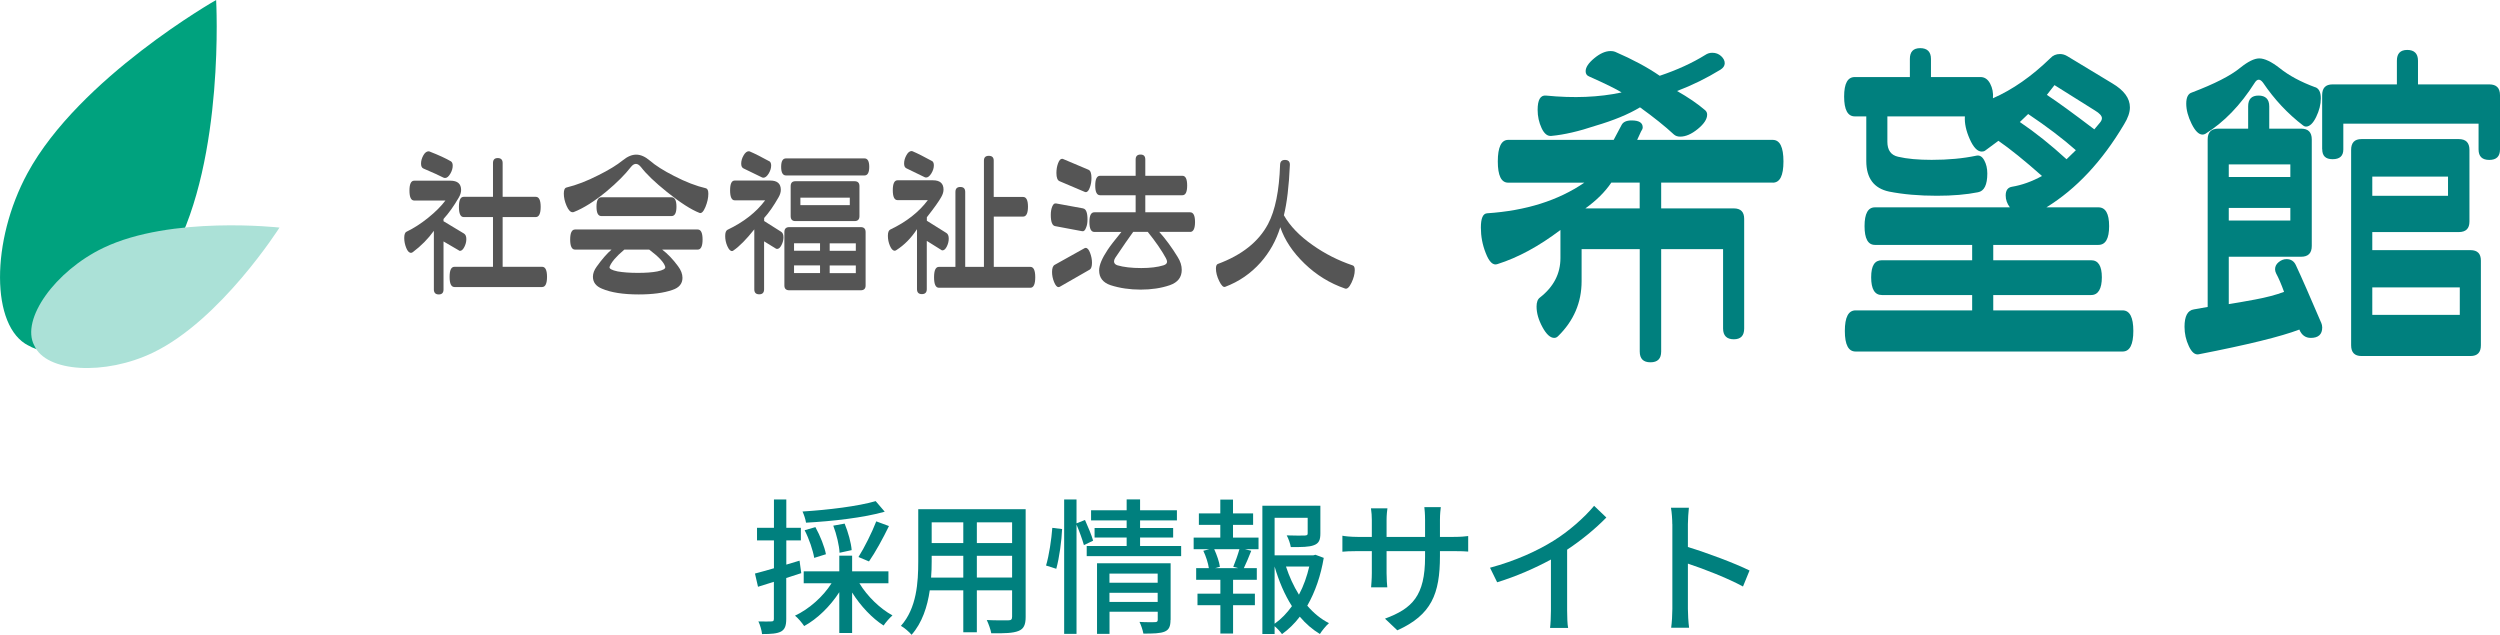
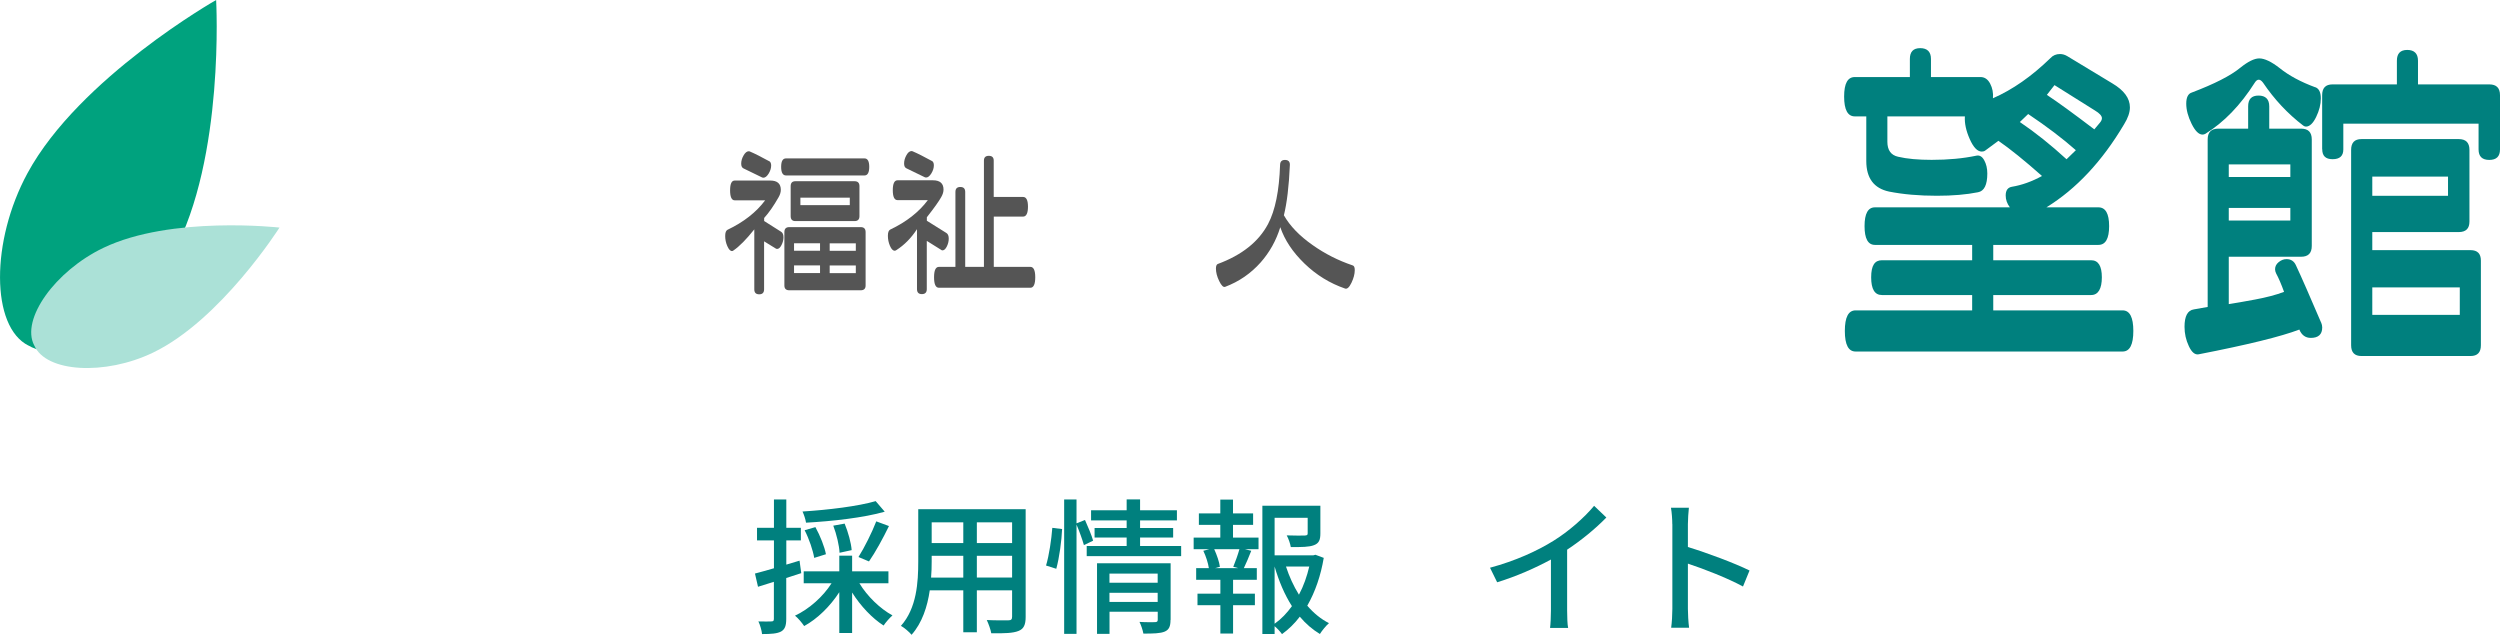
<svg xmlns="http://www.w3.org/2000/svg" id="_イヤー_2" viewBox="0 0 378 96">
  <g id="layer">
    <g>
      <g>
        <g>
-           <path d="M67.06,36.51v7.26c0,.5-.24,.75-.72,.75s-.74-.25-.74-.75v-8.87c-.85,1.19-1.91,2.27-3.19,3.23-.1,.06-.18,.1-.26,.1-.29,0-.53-.25-.73-.75-.2-.5-.3-1-.3-1.5s.11-.83,.34-.94c1.1-.53,2.2-1.24,3.29-2.12,1.09-.88,1.96-1.75,2.6-2.6h-4.72c-.48,0-.72-.5-.72-1.5s.24-1.5,.72-1.5h5.46c1.09,0,1.63,.47,1.63,1.4,0,.35-.11,.73-.34,1.13-.74,1.29-1.51,2.37-2.32,3.26v.34l3.09,1.86c.24,.14,.36,.43,.36,.84s-.1,.8-.3,1.19c-.2,.39-.42,.59-.66,.59-.08,0-.15-.03-.22-.1l-2.28-1.33Zm1.13-12.11c.18,.13,.26,.35,.26,.65,0,.4-.12,.81-.37,1.23-.25,.42-.51,.63-.78,.63-.08,0-.16-.02-.24-.05-.62-.32-1.64-.78-3.04-1.38-.24-.1-.36-.35-.36-.75s.12-.83,.35-1.24c.23-.41,.5-.61,.8-.61,.06,0,.13,.02,.19,.05,1.36,.53,2.42,1.02,3.19,1.47Zm6.35,8.42h-4.43c-.48,0-.72-.51-.72-1.54s.24-1.52,.72-1.52h4.43v-5.11c0-.5,.24-.75,.72-.75s.74,.25,.74,.75v5.11h5.01c.49,0,.74,.51,.74,1.52s-.25,1.54-.74,1.54h-5.01v7.52h5.97c.49,0,.74,.51,.74,1.52s-.25,1.54-.74,1.54h-13.25c-.5,0-.74-.51-.74-1.54s.25-1.52,.74-1.52h5.82v-7.52Z" fill="#555" />
-           <path d="M106.74,28.48c.24,.05,.36,.32,.36,.82,0,.63-.15,1.29-.44,2-.3,.71-.6,1.01-.9,.89-1.28-.5-2.91-1.55-4.91-3.16-1.82-1.46-3.12-2.71-3.91-3.74-.27-.34-.53-.51-.79-.51-.27,0-.53,.17-.79,.51-.86,1.11-2.07,2.32-3.62,3.62-1.85,1.53-3.52,2.58-5.01,3.16-.05,.02-.1,.02-.14,.02-.34,0-.64-.32-.92-.96-.28-.64-.42-1.26-.42-1.86,0-.55,.13-.85,.41-.92,1.52-.37,3.12-.99,4.82-1.86,1.53-.76,2.77-1.51,3.71-2.27,.69-.56,1.36-.84,2.01-.84s1.35,.3,2.04,.89c.88,.76,2.11,1.54,3.69,2.34,1.74,.9,3.35,1.52,4.82,1.86Zm-1.25,9.26h-5.37c.83,.63,1.63,1.46,2.4,2.51,.45,.6,.67,1.18,.67,1.76,0,.88-.51,1.5-1.53,1.83-1.29,.45-2.99,.68-5.08,.68-2.35,0-4.2-.29-5.56-.87-.91-.37-1.37-.97-1.37-1.81,0-.5,.19-1.01,.58-1.54,.81-1.13,1.56-1.98,2.23-2.56h-5.51c-.49,0-.74-.51-.74-1.52s.25-1.52,.74-1.52h18.54c.49,0,.74,.51,.74,1.52s-.25,1.52-.74,1.52Zm-3.95-5.07h-10.61c-.5,0-.74-.47-.74-1.42s.25-1.42,.74-1.42h10.61c.49,0,.74,.47,.74,1.42s-.25,1.42-.74,1.42Zm-.96,7.67c-.16-.64-.97-1.51-2.42-2.6h-3.76c-1.23,1.03-1.97,1.9-2.23,2.6-.1,.27,.31,.51,1.22,.7,.81,.14,1.83,.22,3.04,.22s2.18-.07,2.95-.22c.88-.18,1.28-.41,1.2-.7Z" fill="#555" />
          <path d="M115.53,36.49v7.26c0,.5-.25,.75-.74,.75s-.74-.25-.74-.75v-9.07c-1.2,1.51-2.24,2.56-3.11,3.16-.08,.08-.17,.12-.26,.12-.26,0-.49-.25-.71-.75-.22-.5-.32-1.01-.32-1.52s.11-.81,.34-.94c2.46-1.17,4.36-2.66,5.7-4.46h-4.6c-.46,0-.7-.5-.7-1.5s.23-1.49,.7-1.49h5.37c1.07,0,1.6,.47,1.6,1.4,0,.35-.11,.73-.34,1.13-.75,1.32-1.48,2.36-2.18,3.13v.46l2.56,1.62c.24,.14,.36,.43,.36,.84s-.1,.8-.3,1.18c-.2,.39-.42,.58-.66,.58-.06,0-.14-.02-.22-.07l-1.75-1.08Zm.81-12.11c.18,.13,.26,.35,.26,.65,0,.4-.13,.81-.38,1.22-.26,.41-.52,.62-.79,.62-.08,0-.15-.02-.22-.05-.61-.29-1.53-.74-2.78-1.35-.24-.11-.36-.35-.36-.72,0-.42,.12-.84,.36-1.25,.24-.42,.5-.63,.79-.63,.06,0,.13,.02,.19,.05,.69,.29,1.66,.78,2.92,1.47Zm14.37,2.15h-11.86c-.49,0-.74-.43-.74-1.3s.25-1.28,.74-1.28h11.86c.48,0,.72,.43,.72,1.28s-.24,1.3-.72,1.3Zm.17,16.64c0,.48-.25,.72-.74,.72h-10.8c-.49,0-.74-.24-.74-.72v-8.08c0-.5,.25-.75,.74-.75h10.8c.49,0,.74,.25,.74,.75v8.08Zm-.93-10.49c0,.5-.25,.75-.74,.75h-8.94c-.48,0-.72-.25-.72-.75v-4.53c0-.5,.24-.75,.72-.75h8.94c.49,0,.74,.25,.74,.75v4.53Zm-5.96,5.23v-1.13h-3.93v1.13h3.93Zm0,3.38v-1.16h-3.93v1.16h3.93Zm4.5-10.27v-1.13h-7.47v1.13h7.47Zm.91,6.9v-1.13h-3.95v1.13h3.95Zm0,3.38v-1.16h-3.95v1.16h3.95Z" fill="#555" />
          <path d="M140.13,36.46v7.26c0,.5-.25,.75-.74,.75s-.74-.25-.74-.75v-9.07c-.88,1.35-1.92,2.4-3.11,3.16-.08,.06-.17,.1-.26,.1-.27,0-.51-.25-.72-.74-.21-.49-.31-.99-.31-1.51s.11-.81,.34-.94c2.46-1.17,4.36-2.66,5.7-4.46h-4.58c-.48,0-.72-.5-.72-1.5s.24-1.5,.72-1.5h5.34c1.07,0,1.61,.47,1.61,1.4,0,.35-.11,.73-.34,1.13-.35,.64-1.08,1.66-2.18,3.06v.53l2.97,1.86c.22,.14,.34,.43,.34,.84s-.1,.8-.29,1.19-.42,.59-.67,.59c-.06,0-.14-.03-.22-.1l-2.13-1.33Zm.81-12.11c.18,.13,.26,.35,.26,.65,0,.4-.13,.81-.38,1.22-.26,.41-.52,.62-.79,.62-.08,0-.15-.02-.22-.05-.61-.29-1.53-.74-2.78-1.35-.22-.11-.33-.35-.33-.72,0-.42,.12-.84,.35-1.25,.23-.42,.49-.63,.78-.63,.06,0,.13,.02,.19,.05,.69,.29,1.66,.78,2.92,1.47Zm9.32,5.43h4.43c.49,0,.74,.49,.74,1.47s-.25,1.5-.74,1.5h-4.43v7.6h5.53c.49,0,.74,.52,.74,1.57s-.25,1.59-.74,1.59h-13.82c-.5,0-.74-.53-.74-1.59s.25-1.57,.74-1.57h2.49v-11.33c0-.5,.25-.75,.74-.75s.74,.25,.74,.75v11.33h2.83V24.28c0-.48,.25-.72,.74-.72s.74,.24,.74,.72v5.5Z" fill="#555" />
-           <path d="M163.78,31.52c.43,.08,.65,.63,.65,1.66,0,.5-.07,.92-.22,1.25-.14,.4-.34,.58-.58,.53l-4.1-.77c-.43-.08-.65-.64-.65-1.69,0-.5,.07-.92,.22-1.28s.34-.51,.58-.46l4.1,.75Zm.96,9.26l-4.5,2.58c-.06,.03-.13,.05-.19,.05-.24,0-.46-.25-.67-.76-.21-.51-.31-1.02-.31-1.53,0-.58,.14-.94,.41-1.08l4.5-2.51s.1-.05,.17-.05c.26,0,.48,.25,.67,.75s.29,1,.29,1.49c0,.56-.12,.92-.36,1.06Zm-.14-15.1c.29,.13,.43,.54,.43,1.23,0,.53-.08,1-.24,1.42-.16,.48-.37,.72-.62,.72-.03,0-.07,0-.12-.02l-3.86-1.64c-.3-.13-.46-.54-.46-1.23,0-.53,.08-1.02,.25-1.47,.17-.45,.37-.68,.61-.68,.03,0,.07,0,.12,.02l3.88,1.64Zm15.38,9.38h-4.7c.97,1.09,1.9,2.35,2.78,3.79,.42,.66,.62,1.31,.62,1.95,0,1.13-.6,1.9-1.8,2.32-1.31,.45-2.78,.67-4.41,.67s-3.15-.22-4.55-.67c-1.15-.39-1.73-1.13-1.73-2.24,0-.79,.43-1.82,1.29-3.11,.38-.58,1.08-1.48,2.08-2.7h-4.1c-.49,0-.74-.5-.74-1.5s.25-1.47,.74-1.47h6.25v-2.58h-5.37c-.5,0-.74-.49-.74-1.47s.25-1.47,.74-1.47h5.37v-2.46c0-.5,.25-.75,.74-.75s.72,.25,.72,.75v2.46h5.61c.48,0,.72,.49,.72,1.47s-.24,1.47-.72,1.47h-5.61v2.58h6.78c.49,0,.74,.49,.74,1.47s-.25,1.5-.74,1.5Zm-3.71,3.95c-.62-1.14-1.53-2.46-2.73-3.95h-2.2c-.67,.92-1.58,2.23-2.73,3.95-.11,.19-.17,.36-.17,.51,0,.29,.18,.49,.53,.6,.93,.27,2.12,.41,3.59,.41,1.36,0,2.48-.14,3.35-.41,.37-.11,.55-.3,.55-.55,0-.14-.06-.33-.19-.56Z" fill="#555" />
          <path d="M194.13,32.56c.91,1.61,2.36,3.11,4.36,4.51,1.84,1.3,3.85,2.32,6.04,3.06,.21,.06,.31,.3,.31,.7,0,.6-.17,1.24-.5,1.93s-.66,.98-.96,.87c-2.3-.79-4.35-2.05-6.13-3.77-1.79-1.73-3.01-3.56-3.67-5.51-.62,2.01-1.61,3.79-2.97,5.33-1.49,1.67-3.27,2.9-5.37,3.69-.27,.1-.57-.2-.9-.88-.33-.68-.49-1.31-.49-1.89,0-.37,.09-.59,.26-.68,3.66-1.35,6.2-3.37,7.62-6.05,1.09-2.06,1.69-5.05,1.82-8.97,.02-.48,.26-.72,.74-.72,.51,0,.76,.26,.74,.77-.14,3.23-.45,5.77-.91,7.62Z" fill="#555" />
        </g>
        <g>
-           <path d="M268.06,27.61h-16.89v3.9h10.98c1.05,0,1.57,.53,1.57,1.58v16.58c0,1.09-.52,1.63-1.57,1.63s-1.62-.54-1.62-1.63v-12h-9.36v15.48c0,1.09-.54,1.63-1.62,1.63s-1.62-.54-1.62-1.63v-15.48h-8.79v4.84c0,3.23-1.19,6-3.56,8.32-.18,.18-.37,.26-.58,.26-.59,0-1.19-.54-1.78-1.63-.59-1.09-.89-2.12-.89-3.11,0-.67,.17-1.12,.52-1.37,2.06-1.61,3.09-3.6,3.09-5.95v-4.26c-3.24,2.46-6.42,4.18-9.52,5.16-.66,.25-1.26-.32-1.78-1.68-.49-1.23-.73-2.51-.73-3.84,0-1.4,.31-2.12,.94-2.16,5.86-.39,10.76-1.93,14.7-4.63h-11.51c-1.05,0-1.57-1.07-1.57-3.21s.52-3.26,1.57-3.26h15.95l1.2-2.26c.24-.46,.75-.68,1.52-.68,1.12,0,1.67,.35,1.67,1.05,0,.18-.09,.39-.26,.63l-.58,1.26h20.5c1.08,0,1.62,1.09,1.62,3.26s-.54,3.21-1.62,3.21Zm-7.95-17.06c-2.06,1.26-4.24,2.34-6.54,3.21,1.67,.95,3.09,1.91,4.24,2.9,.21,.18,.31,.4,.31,.68,0,.67-.47,1.39-1.41,2.16-.94,.77-1.83,1.16-2.67,1.16-.38,0-.7-.11-.94-.32-1.36-1.26-3.07-2.63-5.13-4.11-1.74,1.05-3.99,1.98-6.75,2.79-2.51,.84-4.72,1.35-6.64,1.53-.59,.07-1.09-.32-1.49-1.18-.4-.86-.6-1.78-.6-2.76,0-1.51,.42-2.23,1.25-2.16,4.22,.42,8.04,.26,11.45-.47-.77-.49-2.41-1.3-4.92-2.42-.35-.14-.52-.4-.52-.79,0-.6,.44-1.25,1.31-1.97,.87-.72,1.69-1.08,2.46-1.08,.28,0,.5,.04,.68,.11,2.68,1.16,4.93,2.37,6.75,3.63,2.62-.88,4.92-1.93,6.9-3.16,.31-.21,.66-.32,1.05-.32,.52,0,.97,.17,1.33,.5s.55,.69,.55,1.08-.23,.72-.68,1Zm-12.19,20.96v-3.9h-4.29c-.94,1.4-2.25,2.7-3.92,3.9h8.21Z" fill="#00807e" />
          <path d="M309.43,31.35h7.85c1.08,0,1.62,.95,1.62,2.84s-.54,2.84-1.62,2.84h-15.9v2.32h14.8c1.08,0,1.62,.86,1.62,2.58s-.54,2.68-1.62,2.68h-14.8v2.32h19.56c1.08,0,1.62,1.04,1.62,3.11s-.54,3.11-1.62,3.11h-40.38c-1.08,0-1.62-1.03-1.62-3.11s.54-3.11,1.62-3.11h17.63v-2.32h-13.65c-1.08,0-1.62-.89-1.62-2.68s.54-2.58,1.62-2.58h13.65v-2.32h-14.7c-1.05,0-1.57-.95-1.57-2.84s.52-2.84,1.57-2.84h20.4c-.42-.56-.63-1.16-.63-1.79,0-.77,.31-1.21,.94-1.32,1.5-.25,3.02-.79,4.55-1.63-2.62-2.32-4.81-4.09-6.59-5.32l-1.99,1.47c-.14,.11-.31,.16-.52,.16-.66,0-1.27-.63-1.83-1.9-.56-1.26-.8-2.4-.73-3.42h-11.72v3.84c0,1.26,.54,2.02,1.62,2.26,1.36,.32,3.05,.47,5.07,.47,2.51,0,4.76-.21,6.75-.63,.49-.11,.89,.12,1.2,.69,.31,.56,.47,1.23,.47,2,0,1.72-.47,2.67-1.41,2.84-1.74,.35-3.82,.53-6.22,.53-2.69,0-5.09-.21-7.22-.63-2.3-.49-3.45-2.03-3.45-4.63v-6.74h-1.73c-1.08,0-1.62-1-1.62-3s.54-2.95,1.62-2.95h8.32v-2.74c0-1.09,.52-1.63,1.57-1.63s1.62,.55,1.62,1.63v2.74h7.48c.63,0,1.12,.33,1.47,1,.35,.67,.49,1.4,.42,2.21,2.96-1.3,5.86-3.32,8.68-6.06,.38-.42,.87-.63,1.46-.63,.38,0,.75,.11,1.1,.32l6.8,4.11c1.78,1.05,2.67,2.26,2.67,3.63,0,.77-.3,1.63-.89,2.58-3.31,5.58-7.22,9.76-11.72,12.53Zm4.45-8.63c-1.99-1.76-4.39-3.58-7.22-5.48l-1.26,1.21c2.34,1.58,4.69,3.46,7.06,5.63l1.41-1.37Zm-4.39-8.37c1.6,1.05,3.99,2.79,7.17,5.21l.84-1c.21-.25,.31-.47,.31-.69,0-.35-.35-.74-1.05-1.16l-6.12-3.84-1.15,1.47Z" fill="#00807e" />
          <path d="M350.96,48.77c.1,.25,.16,.49,.16,.74,0,1.05-.58,1.58-1.73,1.58-.8,0-1.38-.42-1.73-1.26-2.75,1.05-7.83,2.3-15.22,3.74-.56,.11-1.06-.31-1.49-1.24-.44-.93-.65-1.9-.65-2.92,0-1.61,.47-2.49,1.41-2.63l2.09-.37V21.08c0-1.09,.54-1.63,1.62-1.63h4.5v-3.37c0-1.09,.52-1.63,1.57-1.63s1.62,.54,1.62,1.63v3.37h4.81c1.08,0,1.62,.54,1.62,1.63v16.11c0,1.09-.54,1.63-1.62,1.63h-10.93v7.16c1.32-.21,2.65-.44,3.97-.69,1.71-.32,3.17-.7,4.39-1.16-.42-1.16-.82-2.09-1.2-2.79-.1-.21-.16-.42-.16-.63,0-.42,.18-.78,.55-1.08,.37-.3,.76-.45,1.18-.45,.66,0,1.13,.3,1.41,.9,.84,1.79,2.11,4.69,3.82,8.69Zm-.89-35.59c.56,.21,.84,.77,.84,1.69s-.24,1.85-.71,2.82c-.47,.97-.99,1.45-1.54,1.45-.14,0-.28-.05-.42-.16-2.34-1.79-4.36-3.95-6.07-6.48-.45-.6-.87-.6-1.25,0-2.16,3.41-4.66,5.99-7.48,7.74-.14,.07-.28,.11-.42,.11-.56,0-1.11-.54-1.65-1.63-.54-1.09-.81-2.11-.81-3.05s.28-1.51,.84-1.68c3.42-1.3,5.86-2.54,7.32-3.74,1.18-.95,2.14-1.42,2.88-1.42,.8,0,1.83,.49,3.09,1.47,1.39,1.12,3.19,2.09,5.39,2.9Zm-3.77,13.58v-1.9h-9.31v1.9h9.31Zm0,6.58v-1.9h-9.31v1.9h9.31Zm4.81-10.79V14.39c0-1.09,.52-1.63,1.57-1.63h9.73v-3.58c0-1.09,.52-1.63,1.57-1.63s1.62,.54,1.62,1.63v3.58h10.78c1.08,0,1.62,.54,1.62,1.63v8.21c0,1.05-.54,1.58-1.62,1.58s-1.62-.53-1.62-1.58v-3.9h-20.45v3.9c0,.98-.54,1.47-1.62,1.47s-1.57-.51-1.57-1.53Zm7.58,12.53v2.74h14.85c1.05,0,1.57,.53,1.57,1.58v12.8c0,1.09-.52,1.63-1.57,1.63h-16.48c-1.05,0-1.57-.54-1.57-1.63V22.66c0-1.09,.52-1.63,1.57-1.63h14.7c1.08,0,1.62,.54,1.62,1.63v10.85c0,1.05-.54,1.58-1.62,1.58h-13.08Zm0-5.48h11.45v-2.9h-11.45v2.9Zm0,13.85v4.16h13.23v-4.16h-13.23Z" fill="#00807e" />
        </g>
        <g>
          <path d="M4.3,52.24c5.47,3.3,16.32-3.71,21.88-13.94C34.02,23.86,32.68,0,32.68,0c0,0-20.68,11.74-28.52,26.18-5.56,10.24-5.57,23.21,.14,26.07Z" fill="#00a27e" />
          <path d="M5.18,52.22c1.75,4.1,10.69,4.59,17.95,1.1,10.25-4.92,19.13-18.91,19.13-18.91,0,0-16.39-1.85-26.64,3.07-7.27,3.49-12.51,10.79-10.45,14.74Z" fill="#abe1d7" />
        </g>
      </g>
      <g>
        <path d="M121.15,86.66c-.75,.24-1.52,.49-2.27,.73v6.19c0,1.02-.2,1.58-.79,1.91-.6,.31-1.46,.38-2.87,.38-.04-.49-.29-1.38-.55-1.91,.88,.02,1.7,.02,1.94,0,.29,0,.4-.07,.4-.38v-5.61c-.86,.27-1.68,.51-2.4,.75l-.46-2c.79-.2,1.79-.49,2.87-.8v-4.21h-2.56v-1.91h2.56v-4.28h1.87v4.28h2.2v1.91h-2.2v3.66l2-.6,.26,1.89Zm8.79,1.53c1.19,1.97,3.13,3.84,5,4.86-.42,.36-1.04,1.07-1.34,1.53-1.72-1.09-3.48-2.95-4.76-4.99v6.12h-1.94v-6.17c-1.39,2.15-3.33,4.04-5.31,5.12-.33-.49-.93-1.22-1.39-1.57,2.14-1,4.25-2.88,5.53-4.9h-4.21v-1.8h5.38v-2.37h1.94v2.37h5.49v1.8h-4.39Zm3.83-10.82c-3.17,.91-7.91,1.44-11.9,1.66-.07-.49-.31-1.22-.53-1.69,3.88-.24,8.44-.8,11.06-1.57l1.37,1.6Zm-10.66,6.99c-.18-1.11-.77-2.88-1.45-4.19l1.63-.47c.71,1.29,1.39,2.99,1.59,4.1l-1.76,.55Zm3.83-.78c-.04-1.04-.44-2.77-.95-4.1l1.72-.31c.53,1.29,.99,2.95,1.06,4.01l-1.83,.4Zm2.86,.64c.9-1.42,2.05-3.73,2.69-5.39l1.92,.71c-.9,1.86-2.07,3.99-3.02,5.35l-1.59-.67Z" fill="#00807e" />
        <path d="M155.08,93.27c0,1.2-.29,1.82-1.08,2.13-.81,.33-2.09,.38-4.12,.35-.09-.55-.42-1.46-.68-2,1.41,.07,2.87,.04,3.28,.04,.4,0,.55-.13,.55-.56v-3.97h-5.33v6.34h-2.05v-6.34h-5.07c-.35,2.44-1.15,4.92-2.75,6.72-.31-.4-1.15-1.11-1.61-1.35,2.4-2.68,2.62-6.61,2.62-9.74v-7.9h16.24v16.26Zm-9.43-5.95v-3.28h-4.78v.89c0,.75-.02,1.58-.09,2.4h4.87Zm-4.78-8.34v3.13h4.78v-3.13h-4.78Zm12.16,0h-5.33v3.13h5.33v-3.13Zm0,8.34v-3.28h-5.33v3.28h5.33Z" fill="#00807e" />
        <path d="M158.16,85.51c.46-1.51,.82-3.97,.95-5.7l1.48,.18c-.07,1.75-.42,4.35-.88,6.01l-1.54-.49Zm5.73-3.08c-.22-.78-.68-2.09-1.12-3.11v16.52h-1.87v-20.32h1.87v3.61l1.28-.51c.44,1,1.01,2.31,1.23,3.13l-1.39,.67Zm14.7,.13v1.53h-14.28v-1.53h6.04v-1.29h-4.85v-1.44h4.85v-1.15h-5.38v-1.53h5.38v-1.64h2.03v1.64h5.57v1.53h-5.57v1.15h5v1.44h-5v1.29h6.21Zm-1.61,11.18c0,.93-.2,1.46-.86,1.75-.68,.29-1.72,.31-3.24,.31-.09-.51-.35-1.29-.59-1.77,1.01,.07,2.07,.04,2.36,.04,.31-.02,.4-.11,.4-.38v-1.2h-7.29v3.35h-1.89v-10.67h11.13v8.56Zm-9.23-7.01v1.38h7.29v-1.38h-7.29Zm7.29,4.28v-1.38h-7.29v1.38h7.29Z" fill="#00807e" />
        <path d="M186.43,81.29h3.86v1.75h-2.05l.95,.24c-.37,.93-.77,1.91-1.12,2.62h1.96v1.77h-3.59v2.09h3.3v1.75h-3.3v4.28h-1.92v-4.28h-3.46v-1.75h3.46v-2.09h-3.66v-1.77h1.92c-.11-.75-.44-1.8-.84-2.62l.9-.24h-2.36v-1.75h4.03v-1.93h-3.24v-1.73h3.24v-2.09h1.92v2.09h3.04v1.73h-3.04v1.93Zm.04,4.41c.31-.75,.71-1.86,.93-2.66h-3.81c.4,.87,.77,1.95,.86,2.66l-.73,.2h3.5l-.75-.2Zm13.68-1.35c-.44,2.64-1.28,5.12-2.49,7.23,.95,1.11,2.05,2.02,3.28,2.64-.44,.38-1.06,1.13-1.37,1.64-1.12-.67-2.14-1.55-3.04-2.62-.77,1.02-1.68,1.91-2.69,2.64-.27-.38-.71-.86-1.12-1.2v1.18h-1.85v-19.39h8.77v4.19c0,.95-.2,1.49-.97,1.77-.73,.29-1.85,.29-3.5,.29-.09-.53-.35-1.29-.62-1.77,1.26,.04,2.42,.04,2.75,.02,.33-.02,.42-.09,.42-.33v-2.35h-5v5.68h5.84l.33-.09,1.26,.47Zm-7.43,9.96c1.01-.71,1.87-1.62,2.62-2.66-1.12-1.75-1.98-3.79-2.62-5.99v8.65Zm1.72-8.65c.49,1.51,1.15,2.95,1.96,4.26,.71-1.33,1.21-2.77,1.56-4.26h-3.53Z" fill="#00807e" />
-         <path d="M211.28,95.31l-1.87-1.77c4.12-1.53,6.06-3.44,6.06-9.32v-.89h-5.82v3.33c0,.91,.07,1.84,.11,2.15h-2.45c.02-.31,.11-1.22,.11-2.15v-3.33h-2.16c-1.04,0-1.94,.04-2.29,.09v-2.42c.29,.07,1.28,.18,2.29,.18h2.16v-2.55c0-.55-.04-1.2-.13-1.77h2.49c-.04,.29-.13,.95-.13,1.77v2.55h5.82v-2.57c0-.89-.07-1.62-.11-1.93h2.49c-.04,.33-.13,1.04-.13,1.93v2.57h2.07c1.08,0,1.78-.07,2.2-.13v2.35c-.35-.04-1.12-.07-2.18-.07h-2.09v.75c0,5.72-1.28,8.89-6.43,11.22Z" fill="#00807e" />
        <path d="M234.9,81.76c2.29-1.42,4.63-3.48,6.13-5.28l1.85,1.77c-1.67,1.71-3.75,3.42-5.93,4.86v9.21c0,.91,.04,2.13,.15,2.62h-2.73c.07-.49,.13-1.71,.13-2.62v-7.72c-2.31,1.26-5.22,2.55-8.13,3.44l-1.08-2.2c3.86-1.04,7.16-2.55,9.61-4.08Z" fill="#00807e" />
        <path d="M252.85,79.25c0-.71-.07-1.73-.2-2.48h2.71c-.07,.73-.15,1.71-.15,2.48v3.46c2.93,.89,7.12,2.46,9.32,3.55l-.99,2.42c-2.31-1.26-5.9-2.66-8.33-3.46v6.85c0,.69,.07,2.04,.18,2.84h-2.71c.11-.78,.18-1.97,.18-2.84v-12.82Z" fill="#00807e" />
      </g>
    </g>
  </g>
</svg>